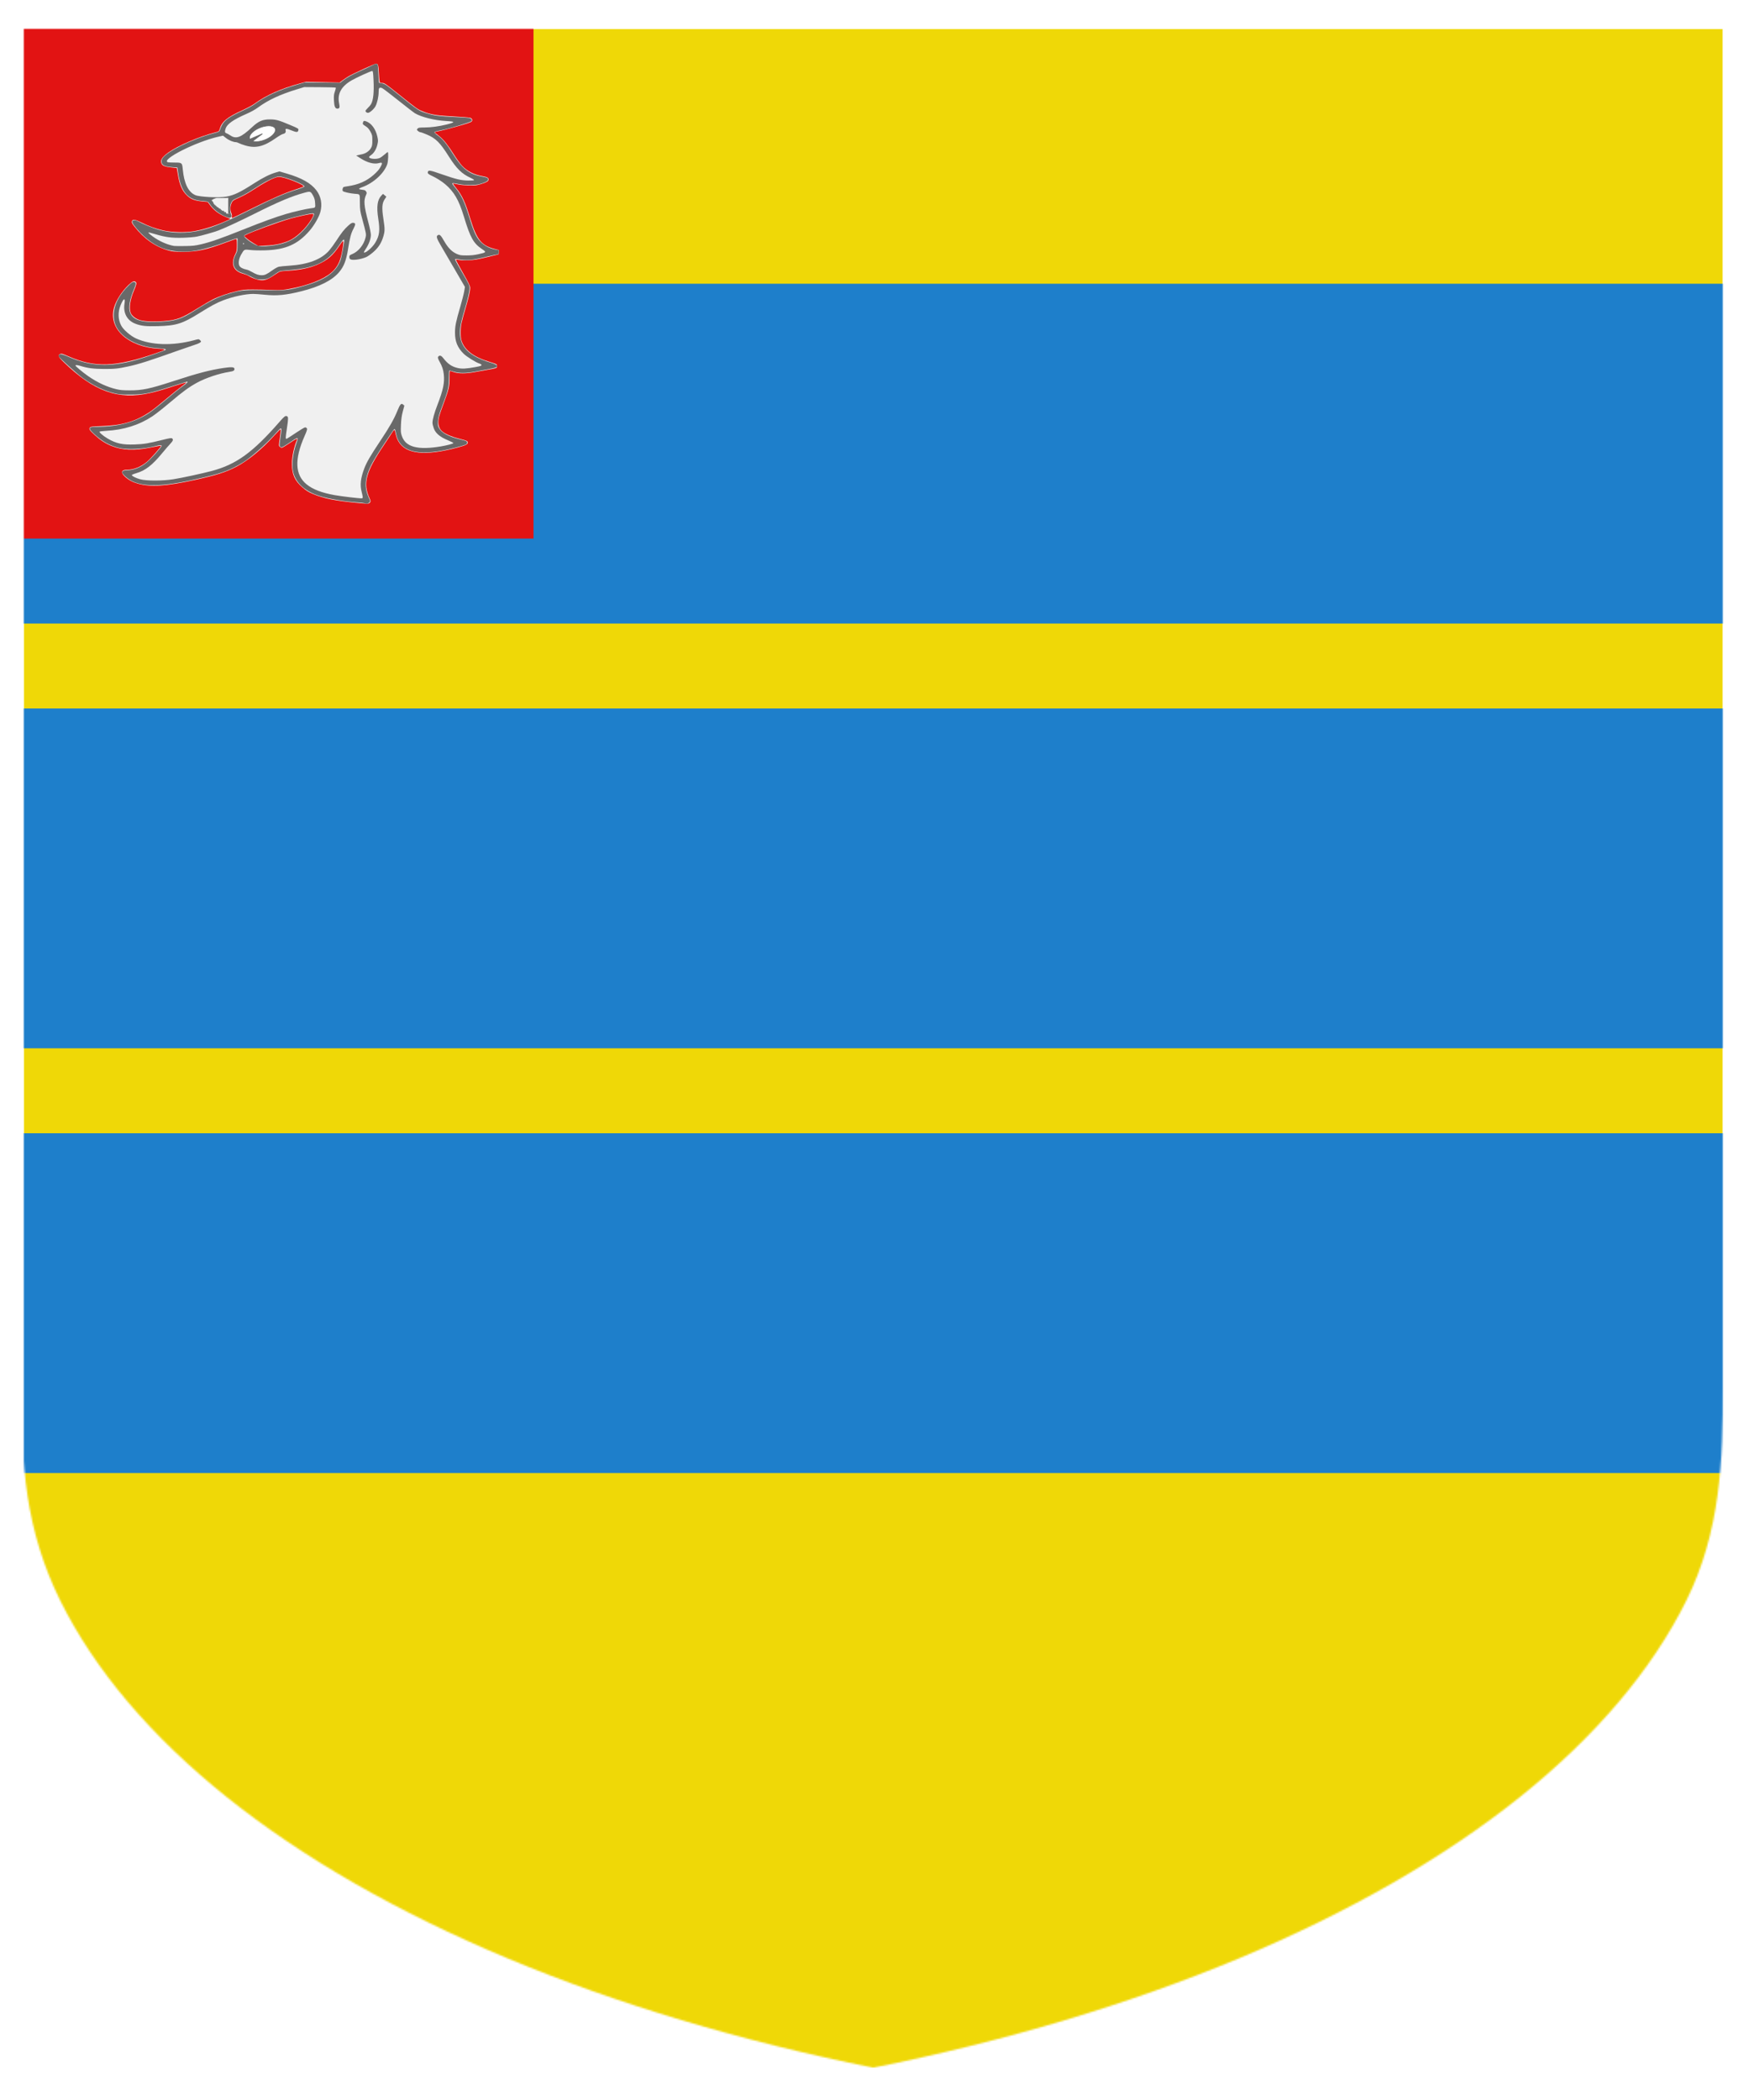
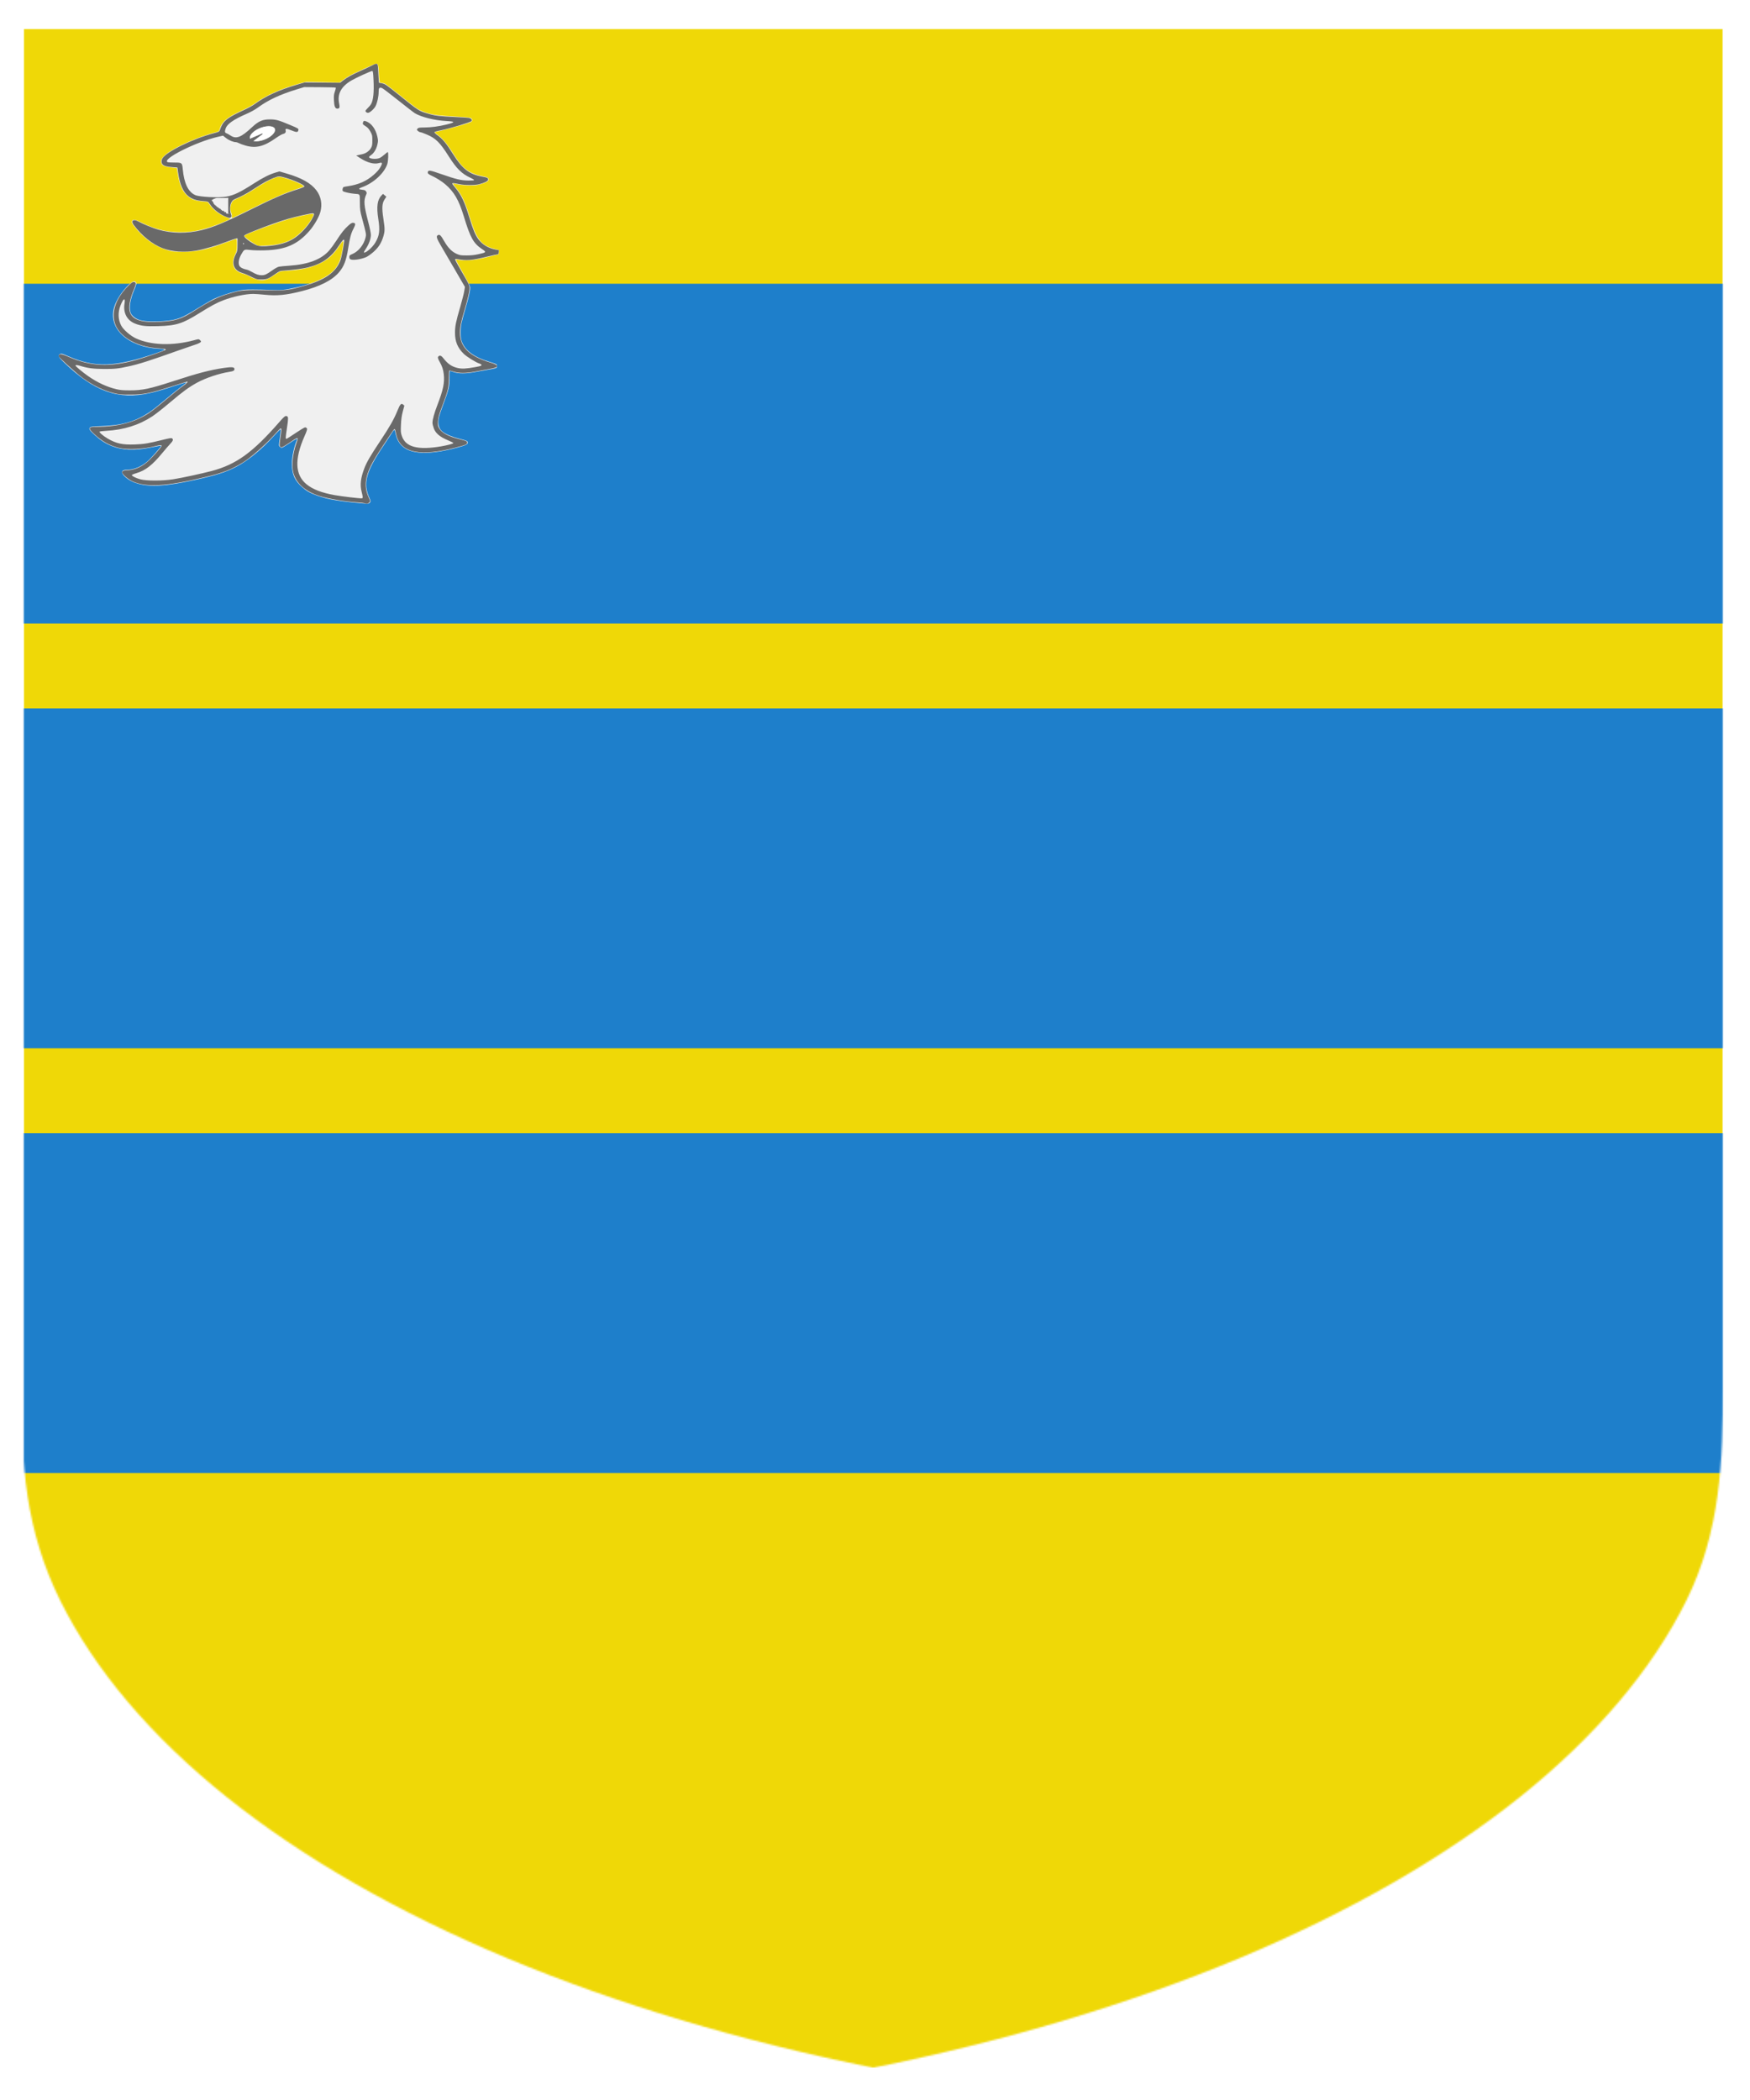
<svg xmlns="http://www.w3.org/2000/svg" version="1.1" baseProfile="full" preserveAspectRatio="xMidYMid meet" height="600" width="500" viewBox="0,0,1030,1230 ">
  <defs>
    <filter id="shiny" x="0" y="0" width="150%" height="150%">
      <feGaussianBlur in="SourceAlpha" stdDeviation="4" result="blur1" />
      <feSpecularLighting result="specOut" in="blur1" specularExponent="20" lighting-color="#696969">
        <fePointLight x="300" y="300" z="500" />
      </feSpecularLighting>
      <feComposite result="highlight" in="SourceGraphic" in2="specOut" operator="arithmetic" k1="0" k2="1" k3="1" k4="0" />
      <feOffset result="offOut" in="SourceGraphic" dx="14" dy="14" />
      <feColorMatrix result="matrixOut" in="offOut" type="matrix" values="0.2 0 0 0 0 0 0.2 0 0 0 0 0 0.2 0 0 0 0 0 1 0" />
      <feGaussianBlur result="blurOut" in="matrixOut" stdDeviation="10" />
      <feBlend in="highlight" in2="blurOut" mode="normal" />
    </filter>
  </defs>
  <g filter="url(#shiny)">
    <g mask="url(#mask3)">
      <g>
        <g fill="#EFD807">
          <rect x="0" y="0" width="1000" height="1200">
            <title>Field</title>
          </rect>
        </g>
        <g>
          <title>bar</title>
          <g fill="#1E7FCB">
            <path fill-rule="evenodd" d="M-100,150h1200 v200   h-1200   v-200  z" />
            <path fill-rule="evenodd" d="M-100,400h1200 v200   h-1200   v-200  z" />
            <path fill-rule="evenodd" d="M-100,650h1200 v200   h-1200   v-200  z" />
          </g>
        </g>
        <g>
          <title>canton</title>
          <g fill="#E21313">
-             <path fill-rule="evenodd" d="M-10,-10h310 v310   h-310   v-310  z" />
-           </g>
+             </g>
          <g fill="#F0F0F0">
            <g transform=" translate(20,20) scale(0.264, 0.231) ">
              <title>a lions</title>
              <g transform="translate(2.056,2)">
                <path d="m 671.33,1119.8 c -54.07,-5.7 -80.62,-11.7 -104.66,-23.5 -10.27,-5 -14.72,-8.2 -23.48,-16.9 -16.91,-16.8 -23.13,-32.8 -23.17,-59.6 0,-18.4 4.8,-44.34 11.46,-61.7 1.67,-4.36 -3.18,-1.76 -17.3,9.26 -7.96,6.22 -15.52,11.31 -16.79,11.31 -1.27,0 -3.37,-1.17 -4.66,-2.6 -2.24,-2.47 -2.22,-3.5 0.38,-23 1.51,-11.22 2.29,-20.85 1.75,-21.4 -0.54,-0.54 -7.25,6.96 -14.9,16.67 -26.64,33.79 -57.34,62.66 -83.36,78.36 -23.56,14.2 -44.48,21.8 -94.6,34.4 -62.11,15.5 -96.86,18.1 -125.18,9.1 -12.24,-3.9 -21.16,-9.4 -29.36,-18.2 -9.84,-10.5 -7.81,-17.3 5.16,-17.3 14.74,0 30.23,-7.1 44.42,-20.4 7.28,-6.9 30.96,-37.41 30.96,-39.98 0,-1.43 -0.17,-1.4 -21.95,3.59 -37.32,8.55 -63.88,7.39 -88.26,-3.88 -13.75,-6.35 -24.497,-14.32 -37.308,-27.68 -11.989,-12.5 -13.857,-15.95 -10.58,-19.58 1.82,-2.01 5.403,-2.48 23.787,-3.17 47.721,-1.77 76.351,-11.17 109.061,-35.82 5.93,-4.47 22.05,-19.06 35.81,-32.41 13.76,-13.35 30,-28.4 36.08,-33.43 6.08,-5.03 10.45,-9.36 9.69,-9.61 -0.75,-0.25 -11.78,3.43 -24.51,8.17 -29.66,11.06 -40.2,14.57 -55.88,18.64 -71.18,18.49 -125.505,-3.83 -193.467,-79.46 -11.546,-12.85 -13.095,-17.21 -7.089,-19.95 3.003,-1.36 5.081,-0.69 18.44,5.98 58.765,29.35 104.136,27.7 192.846,-7.03 26.16,-10.25 26.7,-11.19 7.04,-12.42 -31.63,-1.98 -61.04,-14.66 -79.58,-34.31 -18.37,-19.49 -25.01,-44.59 -18.65,-70.53 4.52,-18.42 17.36,-41.22 32.54,-57.79 8.46,-9.23 12.6,-11.04 15.97,-6.98 2.13,2.57 1.34,6.53 -4.41,22.12 -8.2,22.24 -10.93,42.47 -7.44,55.23 2.28,8.31 12.02,16.95 22.43,19.87 11.55,3.24 29.46,4.05 49.94,2.27 31.02,-2.69 40.85,-6.85 76.82,-32.46 12.84,-9.14 28.14,-19.37 34,-22.74 14.17,-8.13 34.75,-16.27 53.8,-21.27 13.92,-3.65 17.62,-4.08 35.54,-4.14 11,0 29,0.43 40,1.04 22.47,1.24 30.7,0.35 55.86,-6 39.78,-10.05 70.62,-26.12 84.99,-44.3 10.41,-13.17 15.44,-27.11 19.11,-52.94 2.23,-15.71 2.51,-21.34 1.04,-21.3 -0.55,0 -3.87,4.96 -7.37,11 -15.07,26 -27.32,38.09 -49.63,48.99 -19.08,9.32 -38.47,13.81 -68.23,15.82 -13.67,0.93 -15.3,1.33 -19.91,4.92 -22.36,17.41 -28.1,20.14 -39.47,18.79 -7.25,-0.86 -19.34,-5.92 -25.67,-10.75 -2.23,-1.7 -7.36,-4.05 -11.39,-5.22 -22.92,-6.66 -29.33,-25.16 -17.81,-51.41 2.7,-6.15 3.14,-9.32 3.14,-22.34 0,-11.24 -0.43,-15.16 -1.66,-15.16 -0.92,0 -10.86,3.91 -22.09,8.69 -44.78,19.04 -64.57,23.97 -96.25,23.97 -19.34,0 -23.2,-0.37 -32,-3.12 -29.16,-9.12 -55.17,-29.96 -76.67,-61.42 -4.98,-7.29 -6.15,-9.99 -5.48,-12.67 1.62,-6.44 6.06,-5.83 21.79,3 17.1,9.59 30.92,15.28 48.25,19.85 18.84,4.98 49.83,5.76 69.45,1.74 23.02,-4.71 50.58,-15.08 75.8,-28.54 l 4.47,-2.38 -11.8,-5.8 c -14.26,-7 -25.49,-16.72 -33.18,-28.72 l -5.68,-8.86 -12.66,-1.44 c -16.25,-1.85 -24.4,-5.39 -32.75,-14.22 -11.42,-12.07 -17.19,-26.95 -21.22,-54.74 l -2.32,-15.99 -12.01,-1.48 c -13.64,-1.68 -19.43,-4.12 -21.73,-9.17 -3.99,-8.77 0.34,-17.11 15.14,-29.14 21.18,-17.22 68.26,-40.42 102.29,-50.41 10.23,-3 10.37,-3.1 11.7,-8.43 4.9,-19.77 16.32,-30.64 51.28,-48.84 10.54,-5.49 22.36,-12.83 27.14,-16.85 24.89,-20.971 58.93,-38.333 100.18,-51.109 l 13.99,-4.332 37.56,0.906 37.55,0.905 6.23,-5.393 c 3.43,-2.967 9.77,-7.795 14.09,-10.729 8.9,-6.041 58.13,-31.948 60.72,-31.948 4.55,0 5.49,3.691 6.47,25.567 0.63,14.078 1.52,22.103 2.52,22.74 0.85,0.542 3.51,0.995 5.91,1.006 3.8,0.02 8.17,3.496 33.89,27.02 43.03,39.347 43.43,39.677 55.23,45.207 14.93,7.01 29.74,10.31 53.19,11.85 33.63,2.22 50.55,3.7 53.03,4.67 3.96,1.54 5.44,5.68 3.24,9.04 -1.46,2.24 -9.42,5.35 -33.76,13.23 -17.52,5.66 -35.6,10.98 -40.18,11.82 -5.42,1 -8.33,2.17 -8.33,3.36 0,1 0.51,1.82 1.15,1.82 0.63,0 5.14,3.9 10.02,8.66 9.78,9.55 18.13,21.82 32.65,48.01 5.29,9.53 12.74,21.19 16.56,25.91 11.51,14.21 26.83,23.09 46.42,26.9 10.33,2.01 13.92,4.8 12.65,9.84 -0.69,2.76 -2.77,4.41 -9.17,7.3 -4.56,2.06 -11.67,4.49 -15.81,5.41 -9.63,2.13 -32.08,1.1 -44.19,-2.03 -4.97,-1.29 -9.35,-2.04 -9.72,-1.67 -0.38,0.38 2.5,5.12 6.4,10.54 13.64,19.02 20.4,35.65 31.87,78.45 14.36,53.58 24.84,68.66 53.73,77.23 l 10.24,3.04 -0.4,5.51 -0.4,5.51 -26,7.17 c -22.02,6.07 -28.3,7.27 -40.97,7.86 -9.36,0.44 -17.29,0.11 -21.16,-0.86 -3.41,-0.86 -6.55,-1.21 -6.99,-0.77 -0.44,0.43 6.54,15.46 15.5,33.4 13.39,26.81 16.28,33.65 16.28,38.45 0,8.39 -3.21,24.5 -10.66,53.48 -3.59,13.93 -7.45,30.35 -8.59,36.48 -2.58,13.83 -2.66,34.56 -0.17,43.9 6.61,24.85 26.97,42.49 63.5,55.05 15.03,5.17 15.92,5.77 15.92,10.76 0,4.72 -1.23,5.27 -20,8.97 -7.7,1.51 -21.5,4.33 -30.66,6.25 -18.96,3.98 -34.91,3.99 -45.34,0 -3.3,-1.26 -6.91,-2.58 -8.03,-2.94 -1.77,-0.57 -2.04,1.83 -2.02,17.75 0,22.01 -1.39,29.05 -13.34,65.81 -10.07,30.98 -11.44,36.65 -11.44,47.56 0,10.25 3.29,18.16 10.01,24.06 7.35,6.46 21.58,13.12 37.61,17.62 15.12,4.25 17.88,5.68 17.88,9.27 0,4.91 -3.83,7.09 -22.73,12.9 -72.02,22.19 -115.51,16.98 -131.81,-15.65 -3.44,-6.87 -4.76,-11.44 -7.6,-26.16 -0.88,-4.58 -2.42,-3.65 -6.57,4 -2.09,3.85 -10.33,18.1 -18.31,31.67 -40.59,69.03 -47.21,97.33 -31.76,135.83 2.64,6.6 2.71,7.4 0.79,10.4 -2.31,3.5 -4.12,3.6 -22.68,1.6 z m -180.35,-660.34 c 7.15,-1.81 17.35,-5.58 22.67,-8.37 17.12,-8.97 37.87,-31.66 49.69,-54.35 5.2,-9.96 5.88,-14.08 2.33,-14.06 -4.45,0 -31.74,6.66 -47,11.44 -25.38,7.93 -91.3,35.41 -102.38,42.67 l -3.26,2.14 5.82,6.03 c 3.2,3.32 10.32,9.04 15.82,12.7 l 10,6.65 16.66,-0.77 c 11.13,-0.52 20.98,-1.87 29.65,-4.08 z m -62.57,-89.03 c 45.54,-25.91 75.28,-40.79 99.59,-49.81 9.17,-3.4 17.13,-6.63 17.7,-7.17 4.46,-4.25 -45.67,-26.59 -56.03,-24.96 -10.14,1.59 -29.59,13.25 -60.65,36.35 -7.14,5.31 -18.54,12.44 -25.34,15.84 -15.01,7.51 -16.3,8.63 -18.93,16.36 -2.65,7.76 -2.65,15.71 0,23.13 1.14,3.2 1.76,7.48 1.36,9.5 -0.4,2.09 -0.12,3.66 0.67,3.66 0.75,0 19.49,-10.3 41.63,-22.9 z" stroke-width="1.333" />
                <path fill="#696969" d="m 682,1120.1 c -1.47,-0.6 -7.77,-1.5 -14,-2 -31.22,-2.5 -65.32,-9 -86,-16.4 -31.53,-11.2 -51.74,-31.3 -58.64,-58.3 -4.6,-18 -1.82,-49.7 6.74,-76.79 5.25,-16.62 4.59,-16.59 -17.82,0.92 -6.89,5.39 -13.6,9.8 -14.91,9.8 -5.57,0 -5.91,-2.86 -3,-24.99 2.67,-20.25 2.72,-23.01 0.37,-23.01 -0.6,0 -7.57,8.25 -15.49,18.34 -18.2,23.18 -51.8,56.83 -68.26,68.33 -26.71,18.7 -44.44,26.5 -86.82,38.1 -83.43,22.9 -128.61,25.9 -158.89,10.5 -10.18,-5.1 -23.95,-18.8 -23.95,-23.8 0,-2.5 5,-4.8 10.43,-4.8 15.29,-0.1 30.39,-6.8 44.18,-19.6 9.76,-9 33.39,-39.13 33.39,-42.54 0,-2.37 -3.17,-2.35 -11.42,0.1 -29.14,8.55 -63.93,10.64 -83.63,5.01 -21.07,-6.01 -36.626,-15.91 -54.613,-34.75 -14.924,-15.64 -14.088,-18.84 4.933,-18.89 47.83,-0.14 85.31,-11.46 117.05,-35.35 6.41,-4.83 23.38,-20.13 37.7,-34 14.33,-13.88 30.98,-29.21 37.02,-34.08 10.35,-8.37 13.48,-12.36 8.96,-11.48 -1.1,0.22 -14.92,5.13 -30.71,10.93 -51.51,18.89 -65.21,22.03 -95.95,21.98 -19.8,0 -23.32,-0.4 -35.12,-3.67 -23.33,-6.46 -46.868,-19.54 -70.359,-39.1 -13.553,-11.28 -53.196,-52.32 -53.171,-55.04 0.067,-7.11 5.598,-6.71 22.205,1.62 48.354,24.25 91.385,26.54 150.135,8.01 22.82,-7.2 66.31,-24.62 66.31,-26.56 0,-1.67 -1.73,-1.97 -22.5,-3.93 -26.16,-2.46 -52.67,-13.7 -69.37,-29.41 -16.51,-15.54 -24.13,-32.56 -24.13,-53.92 0,-25.77 12.26,-53.2 34.82,-77.88 5.5,-6.02 7.61,-7.48 10.37,-7.16 5.01,0.59 5.09,4.81 0.32,17.57 -9.92,26.52 -13.12,47.96 -9.02,60.33 6.51,19.59 27.25,26.48 70.23,23.33 31.97,-2.34 44.42,-7 71.95,-26.98 36.5,-26.48 55.21,-37.01 79.99,-45.01 28.61,-9.23 30.01,-9.34 96.67,-7.99 27.35,0.56 37.78,-1.13 68.67,-11.13 47.33,-15.32 71.02,-34.25 81.35,-65.05 2.91,-8.67 9.59,-50.39 8.38,-52.39 -1.15,-1.93 -4.22,1.82 -10.51,12.85 -18.31,32.1 -37.9,48.04 -70.75,57.56 -10.62,3.08 -31.18,6.16 -53.87,8.07 -8.24,0.69 -9.3,1.19 -18.67,8.73 -14.98,12.05 -18.82,13.78 -30.6,13.82 -10.47,0 -10.23,0.12 -31.33,-11.76 -2.2,-1.24 -7.47,-3.49 -11.72,-5.01 -19.4,-6.94 -24.53,-25.08 -13.75,-48.62 3.12,-6.81 3.47,-9.17 3.47,-23.56 v -15.99 l -3.67,0.66 c -2.02,0.36 -11.22,3.99 -20.45,8.06 -21.85,9.64 -49.01,18.74 -66.55,22.31 -26.92,5.48 -55.73,3.25 -76.42,-5.89 -22.87,-10.12 -46.18,-31.58 -64.2,-59.13 -7.02,-10.73 -1.27,-16.13 9.76,-9.16 10.3,6.5 32.84,17.08 44.56,20.91 30.99,10.12 64.34,10.55 97.51,1.25 25.83,-7.25 52.07,-19.79 106.73,-51.01 52.74,-30.12 78.29,-42.75 107.39,-53.09 8.64,-3.07 14.16,-5.76 14.41,-7.02 0.81,-4.03 -25.44,-17.34 -46.65,-23.66 -7.87,-2.34 -9.97,-2.51 -14.16,-1.15 -8.98,2.91 -24.78,11.49 -35.6,19.33 -5.86,4.25 -17,12.3 -24.75,17.88 -7.75,5.59 -19.59,12.8 -26.32,16.03 -11.13,5.35 -12.49,6.42 -15.15,11.93 -3.53,7.31 -4.04,20.33 -1.16,29.73 1.75,5.72 1.73,6.55 -0.24,8.52 -2.01,2.01 -2.61,2 -7.94,-0.13 -14.6,-5.84 -30.38,-19.25 -37.84,-32.15 -2.09,-3.62 -4.35,-6.96 -5.02,-7.42 -0.67,-0.47 -6.07,-1.27 -11.99,-1.79 -14.31,-1.24 -23.95,-5.02 -31.99,-12.55 -11.74,-10.98 -19.09,-30.28 -22.66,-59.49 l -1.63,-13.33 -11.32,-1.01 c -12.49,-1.1 -17.71,-2.76 -21.48,-6.81 -2.98,-3.2 -3.27,-10.18 -0.62,-15.29 8.92,-17.25 67.62,-50.13 114.78,-64.29 10.75,-3.23 12.12,-4 13.16,-7.44 5.22,-17.21 9.36,-23.3 22.63,-33.3 4.97,-3.75 17.55,-11.2 27.95,-16.57 11.33,-5.85 22.4,-12.71 27.59,-17.1 23.85,-20.163 53.74,-35.789 94.67,-49.491 l 16.67,-5.579 39.41,0.438 39.42,0.439 6.41,-5.646 c 9.58,-8.426 19.09,-14.374 40.64,-25.414 10.7,-5.48 22.28,-11.732 25.73,-13.892 9.03,-5.643 11.21,-4.52 11.63,5.975 0.19,4.571 0.73,15.198 1.21,23.616 l 0.88,15.306 6.96,1.543 c 6.46,1.43 9.08,3.472 35.88,28.027 47.76,43.748 45.79,42.308 68.18,49.758 14.26,4.75 25.59,6.31 58.31,8.03 13.94,0.73 27.61,1.72 30.39,2.2 5.67,0.97 8.44,4.47 6.46,8.16 -1.58,2.93 -48.44,19.07 -68.18,23.49 -8.99,2.01 -14.13,3.79 -14.37,4.99 -0.2,1.02 2.67,4.26 6.37,7.19 11.46,9.07 20.44,21.45 35.34,48.67 20.42,37.32 35.81,50.97 64.22,56.94 12.01,2.52 13.77,3.53 13.77,7.86 0,3.6 -7.56,8.05 -19.91,11.71 -9.39,2.79 -31.1,2.79 -43.42,0 -19.81,-4.5 -19.67,-4.59 -10.6,7.73 14.06,19.1 21.31,36.46 32.16,77 8.53,31.88 13.23,44.78 20.27,55.67 8.78,13.6 22.24,22.77 38.35,26.15 l 7.28,1.52 -0.4,5.38 c -0.23,3.19 -1.02,5.26 -1.94,5.09 -0.85,-0.16 -12.03,2.63 -24.84,6.21 -33.77,9.44 -44.81,10.44 -65.95,5.99 -3.61,-0.76 -4.33,-0.51 -4.33,1.47 0,1.3 7.2,16.43 16,33.61 14.72,28.75 16,31.83 16,38.59 0,8.99 -3.44,26.18 -11.4,56.98 -7.69,29.75 -9.93,42.57 -9.93,56.83 0,37.01 21.01,60.44 68.66,76.55 9.31,3.14 14.05,6.08 13.98,8.65 -0.1,2.96 -4.21,4.71 -17.46,7.43 -8.35,1.71 -22.38,4.65 -31.18,6.54 -21.18,4.53 -35.33,4.56 -47.93,0.12 -5.09,-1.8 -9.57,-2.96 -9.94,-2.59 -0.38,0.37 -0.74,9.21 -0.82,19.63 -0.18,23.25 -1.76,30.88 -14.29,68.95 -7.98,24.23 -9.53,30.46 -10.06,40.25 -0.53,9.96 -0.21,12.42 2.29,17.58 5.86,12.1 20.71,21.36 45.41,28.3 16.55,4.65 17.59,5.24 17.08,9.62 -0.36,3.17 -1.62,4.01 -11.08,7.32 -5.86,2.06 -18.46,5.81 -28,8.32 -72.95,19.2 -111.98,6.06 -119.37,-40.33 -0.79,-4.99 -1.97,-9.6 -2.62,-10.25 -1.31,-1.32 -0.99,-1.81 -24.84,39.19 -27.32,46.99 -36.09,67.29 -39.2,90.79 -1.81,13.8 -0.15,27.7 4.93,41.2 1.8,4.7 3.57,9.6 3.94,10.7 0.87,2.7 -3.82,8 -6.99,7.8 -1.38,0 -3.71,-0.5 -5.18,-1.1 z m -4.18,-16.1 c -0.1,-1.8 -1.13,-7.5 -2.31,-12.7 -4.11,-18 -2.4,-35.3 5.96,-60.4 5.21,-15.6 13.37,-31.62 35.56,-69.71 20.85,-35.81 30.37,-54.94 38,-76.39 6.17,-17.37 8.62,-20.41 12.95,-16.08 l 2.68,2.68 -3.43,14.63 c -2.49,10.62 -3.63,19.99 -4.17,34.15 -0.66,17.36 -0.44,20.54 2.07,28.78 8.49,27.97 35.26,36.11 86.6,26.35 13.91,-2.64 28.27,-7.03 28.27,-8.64 0,-0.67 -5.81,-4.01 -12.92,-7.42 -17.6,-8.45 -27.01,-17.72 -30.95,-30.49 -1.54,-4.97 -2.8,-11.02 -2.8,-13.45 0,-8.5 3.9,-24.62 11.17,-46.2 12.83,-38.07 16.11,-56.31 14,-77.9 -1.18,-12.02 -3.53,-20.08 -9.28,-31.76 -4.25,-8.62 -4.71,-11.42 -2.29,-13.85 3.05,-3.05 6.28,-1.59 10.53,4.73 9.8,14.59 19.04,21.82 32.2,25.19 9.59,2.46 18.56,1.92 39.34,-2.38 10.75,-2.22 13.67,-3.3 13.67,-5.05 0,-1.31 -1.83,-2.88 -4.44,-3.83 -8.07,-2.92 -28.53,-17.42 -35.32,-25.04 -13.66,-15.33 -19.41,-31.34 -19.37,-53.89 0,-16.45 2.12,-28.15 11.78,-66 3.93,-15.4 7.87,-33.05 8.76,-39.22 l 1.63,-11.23 -21.04,-41.44 c -11.57,-22.79 -25.79,-50.64 -31.6,-61.88 -10.74,-20.78 -12.08,-25.83 -7.58,-28.64 3.94,-2.47 6.38,0.19 13.91,15.22 8.76,17.46 17.38,27.41 28.45,32.85 6.72,3.3 8.9,3.68 21.48,3.68 10.33,0 17.22,-0.83 26.26,-3.13 18.16,-4.64 18.48,-5.13 8.51,-12.79 -19.54,-15.04 -26.34,-28.94 -40.78,-83.33 -11.14,-41.96 -21.92,-63.19 -41.85,-82.44 -7.56,-7.29 -19.87,-16.16 -29.05,-20.92 -7.93,-4.11 -10.16,-6.33 -9.53,-9.52 1.17,-5.94 4.14,-5.44 30.71,5.15 32.71,13.03 43.48,15.95 59.6,16.15 7.31,0.1 12.73,-0.4 13,-1.17 0.25,-0.74 -3.29,-3.28 -7.87,-5.67 -19.49,-10.13 -31.28,-23.36 -48.44,-54.33 -19.78,-35.71 -29.05,-46.29 -49.12,-56.06 -6.73,-3.27 -13.25,-5.94 -14.5,-5.94 -2.41,0 -7.6,-4.49 -7.6,-6.57 0,-0.69 0.94,-2.19 2.09,-3.34 1.6,-1.6 4.99,-2.09 14.34,-2.1 14.56,0 32.84,-2.79 49.47,-7.53 20.39,-5.82 20.2,-7.71 -0.92,-8.97 -25.57,-1.53 -54.86,-9.85 -69.38,-19.72 -2.73,-1.86 -19.68,-16.82 -37.66,-33.242 -17.97,-16.426 -34.09,-30.406 -35.82,-31.067 -6.01,-2.301 -7.46,-0.422 -7.46,9.71 0,11.537 -2.92,27.15 -6.73,36.019 -3.14,7.29 -13.03,17.47 -16.97,17.47 -2.85,0 -5.63,-2.45 -5.63,-4.96 0,-0.97 2.32,-4.3 5.15,-7.4 2.84,-3.1 6.06,-7.44 7.16,-9.64 5.15,-10.304 6.94,-29.789 5.63,-61.387 -0.78,-18.91 -1.32,-23.276 -2.88,-23.276 -3.04,0 -35.72,17.032 -46.47,24.225 -23.03,15.402 -31.89,34.552 -27.28,58.968 1.81,9.61 0.78,12.81 -4.11,12.81 -4.84,0 -6.97,-5.97 -7.55,-21.134 -0.45,-11.68 -0.1,-15.738 2.19,-22.846 1.51,-4.754 2.31,-9.066 1.78,-9.583 -0.52,-0.517 -16.55,-1.04 -35.62,-1.163 l -34.67,-0.224 -15.33,5.349 c -38.54,13.445 -64.83,27.449 -87.94,46.841 -6.35,5.33 -15.74,11.24 -26,16.37 -28.65,14.31 -42.4,25.35 -45.83,36.8 -2.38,7.96 -1.99,10.82 1.66,12.21 1.77,0.68 6.02,3.36 9.44,5.97 12.45,9.51 23.44,4.61 47.62,-21.24 14.43,-15.42 23.57,-20.03 39.69,-20.01 13.74,0 19.22,1.74 45.12,14.15 18,8.64 19.06,9.36 18.66,12.7 -0.77,6.48 -3.72,6.71 -15.45,1.2 -11.27,-5.29 -14.39,-5.26 -13.05,0.11 1.13,4.49 -1.13,8 -5.72,8.92 -2.14,0.43 -9.13,5.01 -15.54,10.17 -27.32,22.04 -45.22,27.09 -68.42,19.31 -5.63,-1.89 -12.11,-4.59 -14.4,-6 -2.28,-1.42 -5.33,-2.57 -6.76,-2.57 -5.78,0 -15.44,-4.59 -21.91,-10.4 l -6.85,-6.16 -10.84,2.81 c -49.6,12.82 -128.57,58.6 -112.04,64.94 1.16,0.45 8.05,0.81 15.3,0.81 16.01,0 16.52,0.49 17.9,17.26 2.94,35.79 12.2,57.67 27.77,65.62 9.6,4.9 53.23,7.32 69.59,3.87 17.25,-3.65 30.55,-10.97 62.32,-34.32 18.93,-13.91 34.23,-22.64 47.42,-27.04 l 8.4,-2.8 16.09,5.38 c 33.46,11.19 54.08,24.51 66.34,42.87 10.39,15.56 13.54,35.53 8.73,55.42 -3.11,12.87 -13.67,33.79 -23.84,47.22 -26.55,35.07 -53.44,48.62 -99.48,50.16 -12.46,0.42 -25.37,0.1 -32.45,-0.87 -14.04,-1.87 -13.9,-1.95 -20.46,11.09 -5.4,10.71 -7.14,22.19 -4.39,28.83 1.81,4.38 8.04,8.28 15.99,9.99 2.56,0.56 7.96,3.22 12,5.92 9.51,6.37 15.01,8.51 21.81,8.5 6.98,0 11.33,-2.28 23.64,-12.39 5.44,-4.45 11.98,-8.64 14.55,-9.31 2.56,-0.67 13.14,-1.86 23.5,-2.64 42.43,-3.22 71.51,-15.96 89.1,-39.04 3.7,-4.86 10.58,-15.63 15.3,-23.94 11.7,-20.65 17.99,-29.75 26.87,-38.88 6.27,-6.45 8.21,-7.7 11.38,-7.34 5.47,0.63 5.49,3.78 0.12,15.58 -5.3,11.64 -7.75,22.13 -11.56,49.53 -4.3,30.93 -9.3,45.86 -20.32,60.71 -15.39,20.75 -42.88,36.65 -83.73,48.43 -34.38,9.92 -54.7,12.16 -81.6,9 -10.05,-1.18 -21.82,-2.14 -26.16,-2.14 -16.96,0 -45.19,6.87 -66.42,16.16 -15.01,6.57 -27.13,14.01 -53.82,33.06 -37.32,26.64 -51.35,31.67 -92,32.95 -27.16,0.86 -37.92,-0.53 -51.22,-6.62 -17.85,-8.17 -26.69,-27.33 -23.38,-50.69 2.33,-16.41 -2.46,-14.08 -8.85,4.3 -6.2,17.83 -5.62,36.36 1.63,51.82 4.99,10.64 20.92,26.31 33.16,32.61 33.71,17.36 81.59,19.02 128.95,4.48 10.43,-3.21 10.57,-3.21 13.13,-0.66 1.42,1.42 2.58,3.09 2.58,3.71 0,2.31 -4.93,5.34 -14,8.6 -5.13,1.84 -20.73,7.99 -34.66,13.65 -67.67,27.51 -88.89,35.27 -112.67,41.2 -23.86,5.94 -30.63,6.76 -54.67,6.67 -23.751,-0.1 -36.651,-2 -53.164,-7.84 -6.509,-2.31 -10.833,-2.67 -10.833,-0.9 0,1.75 16.623,17.58 27.944,26.62 20.849,16.64 42.183,27.96 63.513,33.73 8.31,2.24 14.5,2.86 29.21,2.92 28.41,0.11 44.9,-3.85 97.05,-23.28 54.94,-20.48 82.36,-28.69 113.07,-33.86 16.78,-2.83 23.06,-2.36 23.65,1.77 0.67,4.73 -1.8,6.55 -11.13,8.17 -22.54,3.93 -53.03,15.57 -72.09,27.54 -18.37,11.53 -31.76,22.71 -60.43,50.44 -14.78,14.3 -32.57,30.28 -39.53,35.51 -29.57,22.22 -63.66,34.44 -102.8,36.83 -7.639,0.47 -14.234,1.41 -14.658,2.1 -1.153,1.87 8.378,11.1 18.198,17.63 19.12,12.71 32.76,16.09 60.38,14.97 20.4,-0.83 30.41,-2.72 62.03,-11.71 15.15,-4.31 19.47,-5.09 21,-3.82 3.26,2.7 2.17,6.55 -3.88,13.72 -3.19,3.79 -11.36,14.59 -18.16,24.01 -22.16,30.74 -37.46,44.24 -57.53,50.94 -6.24,2.1 -10.43,4.2 -10.13,5.1 0.93,2.8 9.41,7.6 18.88,10.5 13.56,4.3 50.08,4.3 73.72,-0.1 18.99,-3.4 63.7,-14.5 85.56,-21.1 54.72,-16.6 91.68,-47.2 151.24,-125.34 10.48,-13.75 12.64,-15.65 16.24,-14.27 3.46,1.33 3.47,5.76 0.1,31.07 -3.15,23.62 -3.25,26.74 -0.89,26.74 0.59,0 9.61,-6.6 20.05,-14.67 10.44,-8.06 20.1,-14.66 21.47,-14.66 1.37,0 3.13,1.18 3.91,2.63 1.12,2.11 0.1,6.12 -5.33,20.06 -22.59,58.44 -21.15,98.24 4.41,122.24 13.99,13 33.3,21.6 62.52,27.7 15.4,3.2 56.67,8.8 61.08,8.2 1.23,-0.1 1.93,-1.5 1.82,-3.5 z m -27.49,-605.44 c -1.48,-0.86 -2.33,-2.98 -2.33,-5.8 0,-4.06 0.63,-4.76 7.27,-8 13.32,-6.52 25.14,-23.56 28.82,-41.57 1.78,-8.71 1.64,-9.65 -7.57,-48.52 -4.45,-18.8 -4.9,-22.51 -5.04,-41.06 -0.17,-23.08 1.16,-20.78 -12.81,-22.17 -9.47,-0.94 -22.89,-4.45 -24.92,-6.5 -1.03,-1.04 -1.25,-3.24 -0.62,-6.24 0.96,-4.62 1,-4.64 11.59,-6.41 23.68,-3.94 41.41,-12.85 57.4,-28.84 7.65,-7.65 12.07,-13.41 15.21,-19.84 5.2,-10.65 4.48,-12.85 -3.4,-10.25 -10.91,3.6 -26.19,-1.06 -41.93,-12.78 l -8.67,-6.45 4,-1.04 c 2.2,-0.58 6.46,-1.65 9.46,-2.4 8.05,-1.99 15.72,-8.15 19.37,-15.57 2.71,-5.52 3.17,-8.38 3.13,-19.79 0,-12.31 -0.37,-14.02 -4.44,-22.41 -3.37,-6.96 -5.92,-10.18 -10.95,-13.79 -5.74,-4.12 -6.45,-5.15 -5.72,-8.25 1.26,-5.35 2.37,-5.91 7.53,-3.75 11.53,4.81 20.9,19.38 24.62,38.27 2.02,10.24 2.02,11.85 0,21.59 -2.39,11.55 -8.04,21.86 -14.49,26.45 -2.12,1.51 -3.85,3.62 -3.85,4.68 0,4.49 15.52,6.17 23.22,2.51 2.35,-1.11 7.22,-5.01 10.81,-8.66 3.6,-3.65 7.01,-6.64 7.59,-6.64 1.92,0 1.11,23.3 -1.07,30.76 -6.76,23.17 -30.92,48.44 -56.03,58.64 -4.01,1.62 -7.07,3.63 -6.8,4.45 0.27,0.82 3.42,1.79 7.01,2.15 5.35,0.55 6.88,1.32 8.54,4.29 1.72,3.07 1.76,4.26 0.26,8 -6.11,15.2 -5.28,26.82 5.23,72.5 2.88,12.53 5.24,26.12 5.24,30.19 0,9.82 -4.31,23.59 -10.89,34.79 -2.94,5.01 -5.04,9.41 -4.66,9.79 3.11,3.11 18.79,-12.18 25.33,-24.7 9.38,-17.95 10.81,-30.85 6.72,-60.91 -4.21,-31.03 -2.14,-48.38 7.12,-59.38 l 3.41,-4.05 3.74,3.58 3.73,3.57 -4.04,7.17 c -5.6,9.91 -6.21,21.49 -2.58,48.92 3.45,26.13 3.47,31.13 0.12,44.36 -4.33,17.16 -10.95,29.08 -22.54,40.64 -5.57,5.56 -12.83,11.38 -16.13,12.95 -12.51,5.94 -29.64,8.64 -35,5.52 z m -177.13,-34.59 c 26.44,-3.43 44.35,-11.14 59.76,-25.71 12.36,-11.69 24.22,-27.36 31.17,-41.19 6.09,-12.11 6.58,-15.74 2.13,-15.74 -5,0 -39.12,8.75 -54.93,14.09 -20.28,6.85 -44.96,16.87 -73.66,29.9 -18.87,8.58 -24.34,11.62 -24.34,13.54 0,4.34 14.18,16.61 27.32,23.63 5.98,3.2 15.84,3.65 32.55,1.48 z m -59.87,-5.3 c 0,-0.74 -0.6,-1.34 -1.33,-1.34 -0.73,0 -1.33,0.6 -1.33,1.34 0,0.73 0.6,1.33 1.33,1.33 0.73,0 1.33,-0.6 1.33,-1.33 z m -44.33,-92.78 c 0.18,-2.87 0.7,-7.2 1.16,-9.62 l 0.83,-4.4 -7.16,0.81 c -13.56,1.54 -13.48,1.5 -11.22,5.88 2.35,4.54 12.65,13.69 14.66,13.02 0.77,-0.26 1.54,-2.82 1.73,-5.69 z" stroke-width="1.333" />
-                 <path d="m 257.33,464.49 c -12.65,-2.41 -28.66,-9.85 -41.33,-19.21 -9.08,-6.7 -16.89,-14.17 -15.88,-15.18 0.33,-0.32 7.48,1.75 15.9,4.61 22.71,7.72 36.46,9.71 61.31,8.89 11.89,-0.4 24.92,-1.64 30.67,-2.93 10.97,-2.45 38.52,-11.38 48,-15.55 15.54,-6.84 47.84,-23.95 79.96,-42.34 54.38,-31.16 83.64,-45.23 112.43,-54.08 12.74,-3.91 13.38,-3.62 19.17,8.51 2.67,5.59 3.72,10.18 4.16,18.32 0.67,12.15 1.22,11.45 -10.39,13.15 -10.64,1.56 -37.41,8.59 -53.92,14.16 -24.05,8.12 -52.89,20.1 -97.41,40.48 -47.57,21.78 -71.64,31.39 -92.54,36.94 -13.54,3.59 -18.02,4.15 -36.13,4.48 -11.36,0.21 -22.16,0.1 -24,-0.25 z" stroke-width="1.333" />
+                 <path d="m 257.33,464.49 z" stroke-width="1.333" />
                <path d="m 426.22,192.47 a 16.367,31.31 63.818 0 1 17.67,-26.84 16.367,31.31 63.818 0 1 36.13,-3.8 16.367,31.31 63.818 0 1 -9.44,25.97 16.367,31.31 63.818 0 1 -38.28,9.71 l 22.01,-18.88 z" fill="#ffffff" stroke="#696969" stroke-width="1.662" />
                <path d="m 340.08,347.8 c 8.97,-6.13 10.07,-6.12 17.75,-6.12 2.46,0 1.26,0 3.72,0 0.62,0 1.86,-0.62 1.86,0 0,0.62 -2.48,0 -1.86,0 7.24,0 3.41,0 11.17,0 0.49,0 5.43,-0.3 5.58,0 0.22,0.44 0,6.23 0,7.45 0,6.83 0,13.65 0,20.48 0,3.1 0,6.21 0,9.31 0,0.62 -0.43,1.42 0,1.86 0.44,0.44 1.43,-0.44 1.87,0 0.44,0.44 0.55,1.59 0,1.86 -1.11,0.56 -2.49,0 -3.73,0 -0.62,0 -1.3,0.28 -1.86,0 -0.78,-0.39 -1.47,-1.07 -1.86,-1.86 -0.28,-0.55 0.44,-1.42 0,-1.86 -0.88,-0.88 -2.85,0.88 -3.72,0 -0.44,-0.44 0.43,-1.42 0,-1.86 -0.44,-0.44 -1.25,0 -1.87,0 0,-0.62 0.44,-1.43 0,-1.86 -0.87,-0.88 -2.84,0.87 -3.72,0 -0.44,-0.44 0.44,-1.43 0,-1.87 -0.44,-0.43 -1.42,0.44 -1.86,0 -0.44,-0.43 0,-1.24 0,-1.86 -0.62,0 -1.42,0.44 -1.86,0 -0.44,-0.44 0.44,-1.42 0,-1.86 -0.44,-0.44 -1.31,0.28 -1.86,0 -1.57,-0.78 -2.16,-2.94 -3.73,-3.72 -0.55,-0.28 -1.42,0.44 -1.86,0 -0.44,-0.44 0.44,-1.43 0,-1.86 -0.44,-0.44 -1.42,0.43 -1.86,0 -0.44,-0.44 0.44,-1.43 0,-1.87 -0.44,-0.44 -1.43,0.44 -1.86,0 -0.44,-0.44 0.43,-1.42 0,-1.86 -0.44,-0.44 -1.43,0.44 -1.87,0 -0.43,-0.44 0.28,-1.31 0,-1.86 -0.39,-0.79 -1.47,-1.08 -1.86,-1.86 -0.28,-0.56 0.3,-1.32 0,-1.86 -1.32,-2.46 -3.14,-4.62 -4.71,-6.92" fill-rule="evenodd" stroke="#696969" stroke-width="1px" />
              </g>
              <rect fill="none" fill-rule="nonzero" stroke="none" width="444.48" height="199.33" x="417.24" y="-79.367" />
            </g>
          </g>
        </g>
      </g>
    </g>
    <defs>
      <mask id="mask3">
        <path fill="#FFFFFF" d="m 0,0 v 800 c -2.506,43.111 1.234,84.335 21.49,125.136 20.255,40.801 53.478,79.986 98.039,115.636 44.562,35.649 100.449,67.752 164.923,94.734 64.475,26.983 137.516,48.837 215.548,64.493 78.031,-15.656 151.073,-37.511 215.548,-64.493 64.475,-26.983 120.362,-59.085 164.923,-94.734 44.562,-35.65 77.784,-74.834 98.039,-115.636 C 998.766,884.335 1000.145,841.931 1000,800 V 0 Z" />
      </mask>
    </defs>
  </g>
</svg>